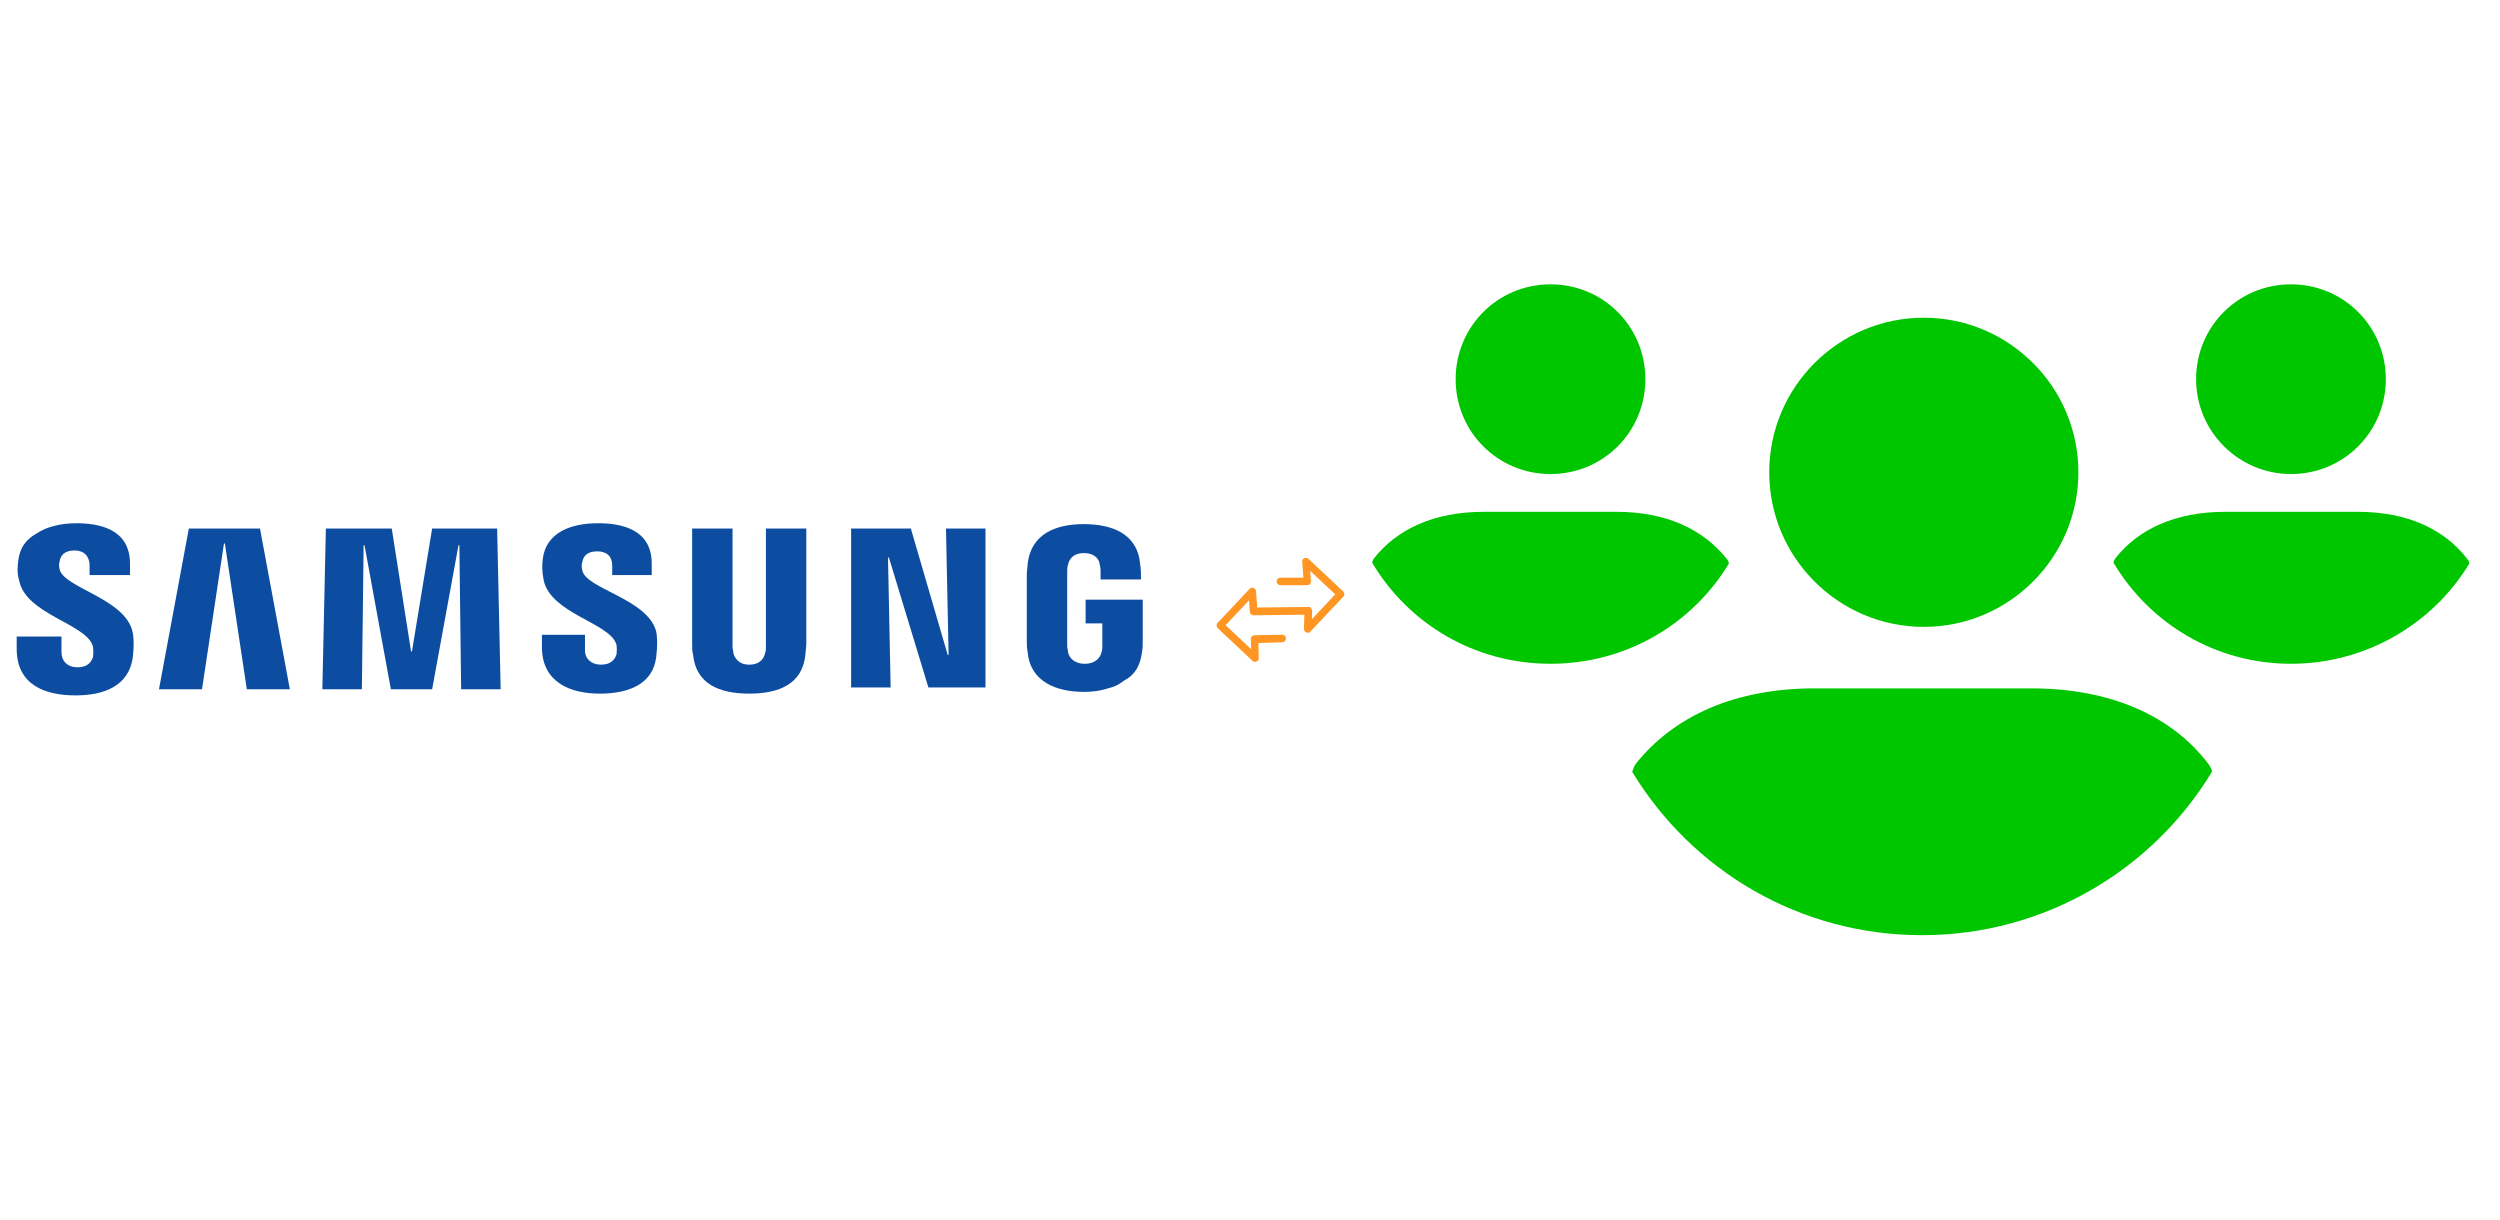
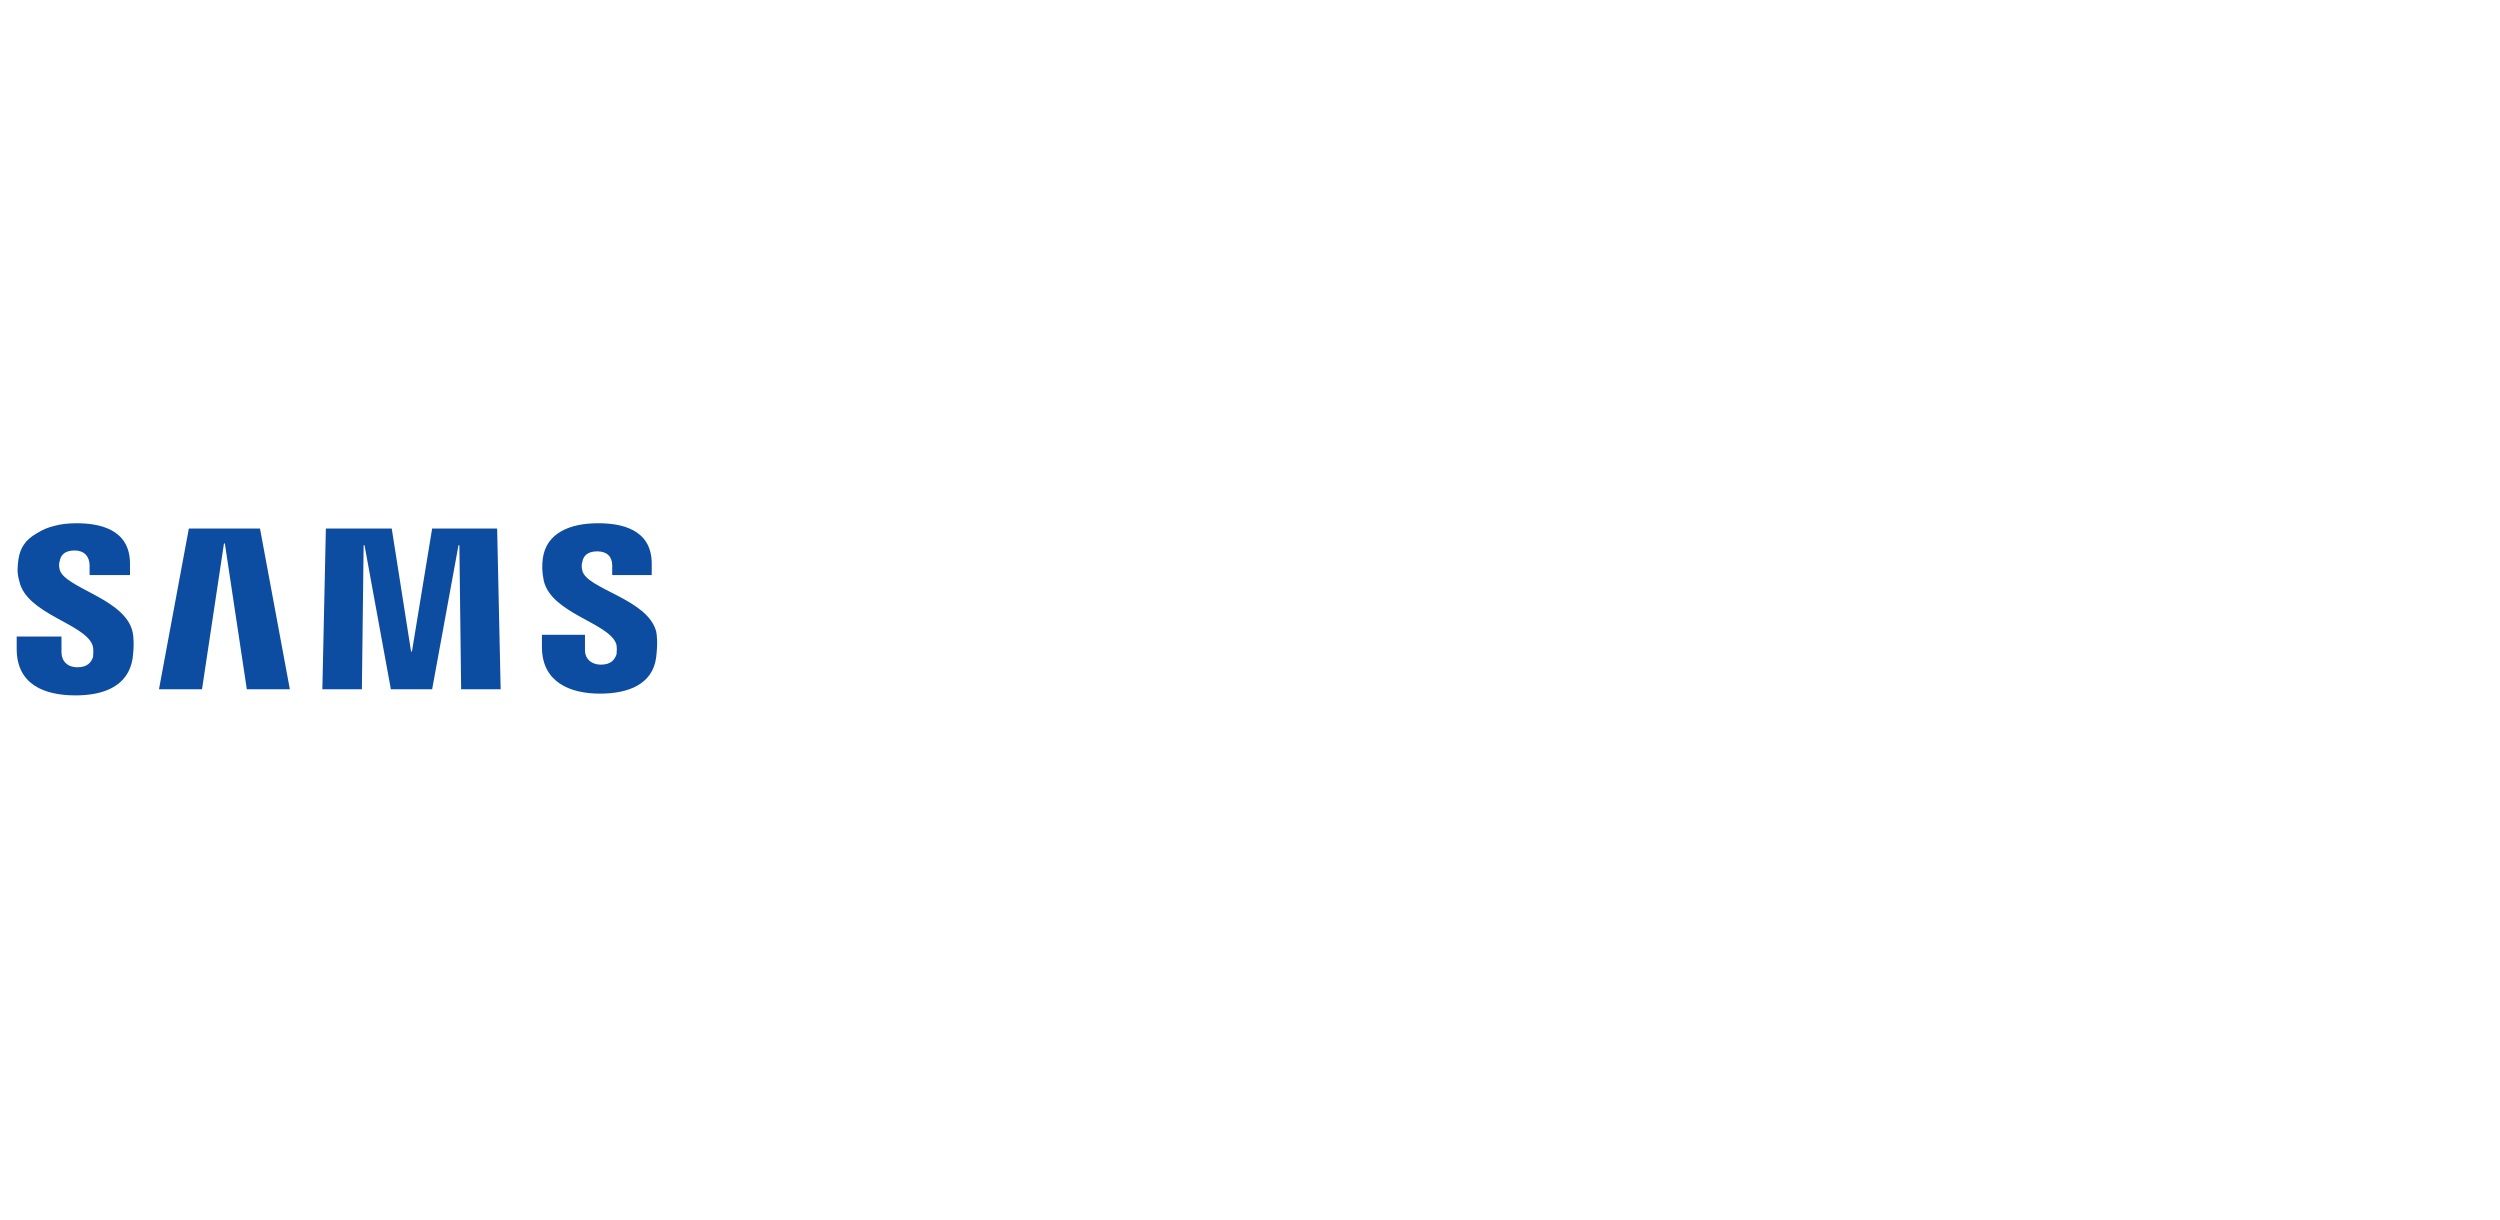
<svg xmlns="http://www.w3.org/2000/svg" width="1025" height="500" version="1.1">
  <svg x="0" y="0" width="475" height="500" viewBox="0, 0, 131.9, 125.7" xml:space="preserve" id="e6f81958-2d5b-412e-a3cb-33bdb9bdd74f" enable-background="new 0 0 131.9 125.7" version="1.1">
    <g>
-       <polygon points="108,68 107.9,68 103.7,53.6 96.9,53.6 96.9,71.7 101.4,71.7 101.1,56.9 101.2,56.9 105.7,71.7 112.2,71.7 112.2,53.6 107.7,53.6" style="fill:#0C4DA2;" />
      <polygon points="21.5,53.6 18.1,71.9 23,71.9 25.5,55.3 25.6,55.3 28.1,71.9 33,71.9 29.6,53.6" style="fill:#0C4DA2;" />
      <polygon points="49.2,53.6 46.9,67.6 46.8,67.6 44.6,53.6 37.1,53.6 36.7,71.9 41.2,71.9 41.4,55.5 41.5,55.5 44.5,71.9 49.2,71.9 52.2,55.5 52.3,55.5 52.5,71.9 57,71.9 56.6,53.6" style="fill:#0C4DA2;" />
      <path d="M2.1 57.1 C2 57.9 1.9 58.6 2.2 59.6 C3 63.3 9.5 64.4 10.5 66.8 C10.7 67.3 10.6 67.8 10.6 68.2 C10.4 68.8 10 69.4 8.8 69.4 C7.7 69.4 7 68.7 7 67.7 L7 65.9 L1.9 65.9 L1.9 67.3 C1.9 71.4 5.1 72.6 8.6 72.6 C11.9 72.6 14.6 71.5 15.1 68.4 C15.3 66.8 15.2 65.8 15.1 65.4 C14.3 61.6 7.4 60.4 6.8 58.3 C6.7 57.9 6.7 57.6 6.8 57.3 C6.9 56.7 7.3 56.1 8.5 56.1 C9.6 56.1 10.2 56.8 10.2 57.8 C10.2 58.1 10.2 58.9 10.2 58.9 L14.8 58.9 L14.8 57.6 C14.8 53.6 11.2 53 8.7 53 C7.8 53 6.9 53.1 6.2 53.3 C5.4 53.5 4.9 53.7 4.1 54.2 C2.9 54.9 2.3 55.8 2.1 57.1 z" style="fill:#0C4DA2;" />
      <path d="M66.3 58.4 C66.2 58 66.2 57.7 66.3 57.4 C66.4 56.8 66.8 56.2 68 56.2 C69.1 56.2 69.7 56.8 69.7 57.8 C69.7 58.1 69.7 58.9 69.7 58.9 L74.2 58.9 L74.2 57.6 C74.2 53.6 70.6 53 68.1 53 C64.9 53 62.2 54.1 61.8 57 C61.7 57.8 61.7 58.5 61.9 59.5 C62.7 63.2 69.1 64.3 70.1 66.6 C70.3 67 70.2 67.6 70.2 67.9 C70 68.5 69.6 69.1 68.4 69.1 C67.3 69.1 66.6 68.4 66.6 67.5 L66.6 65.7 L61.7 65.7 L61.7 67.1 C61.7 71.1 64.9 72.4 68.3 72.4 C71.6 72.4 74.3 71.3 74.7 68.3 C74.9 66.7 74.8 65.7 74.7 65.3 C73.7 61.6 66.8 60.5 66.3 58.4 z" style="fill:#0C4DA2;" />
-       <path d="M91.8 53.6 L87.2 53.6 L87.2 67.1 C87.2 67.3 87.2 67.6 87.1 67.8 C87 68.3 86.6 69.1 85.3 69.1 C84 69.1 83.6 68.2 83.5 67.8 C83.5 67.6 83.4 67.3 83.4 67.1 L83.4 53.6 L78.8 53.6 L78.8 66.7 C78.8 67 78.8 67.7 78.9 67.9 C79.2 71.3 81.9 72.4 85.3 72.4 C88.7 72.4 91.4 71.3 91.7 67.9 C91.7 67.7 91.8 67 91.8 66.7 L91.8 53.6 z" style="fill:#0C4DA2;" />
-       <path d="M130 67.8 C130.1 67.2 130.1 66.9 130.1 66.6 L130.1 61.7 L123.6 61.7 L123.6 64.4 L125.5 64.4 L125.5 67 C125.5 67.2 125.5 67.5 125.4 67.7 C125.3 68.2 124.8 69 123.5 69 C122.2 69 121.7 68.2 121.6 67.7 C121.6 67.5 121.5 67.2 121.5 67 L121.5 58.6 C121.5 58.3 121.5 58 121.6 57.7 C121.7 57.2 122.1 56.4 123.4 56.4 C124.8 56.4 125.2 57.3 125.2 57.7 C125.3 58 125.3 58.4 125.3 58.4 L125.3 59.4 L129.9 59.4 L129.9 58.8 C129.9 58.8 129.9 58.2 129.8 57.6 C129.5 54.2 126.6 53.1 123.4 53.1 C120.2 53.1 117.4 54.2 117 57.6 C117 57.9 116.9 58.5 116.9 58.8 L116.9 66.5 C116.9 66.8 116.9 67.1 117 67.7 C117.3 71 120.2 72.2 123.4 72.2 C124.3 72.2 125.1 72.1 125.8 71.9 C126.9 71.6 127.2 71.5 128 70.9 C129.2 70.3 129.8 69.2 130 67.8 z" style="fill:#0C4DA2;" />
    </g>
  </svg>
  <svg x="550" y="0" width="475" height="500" viewBox="0, 0, 131.9, 125.7" xml:space="preserve" id="e6f81958-2d5b-412e-a3cb-33bdb9bdd74f#1" enable-background="new 0 0 131.9 125.7" version="1.1">
    <g>
      <g>
        <g>
-           <path d="M48.7 47.2 C48.7 37.5 56.6 29.6 66.3 29.6 C76 29.6 83.9 37.5 83.9 47.2 C83.9 56.9 76 64.8 66.3 64.8 C56.6 64.8 48.7 56.9 48.7 47.2 z M78.5 71.8 L53.9 71.8 C44.7 71.8 37.8 75 33.5 80.4 C33.3 80.7 33.2 81 33.1 81.3 C39.9 92.5 52.1 99.9 66.1 99.9 C80.1 99.9 92.4 92.4 99.1 81.3 C99.1 81 98.9 80.7 98.7 80.4 C94.6 75 87.7 71.8 78.5 71.8 z M108.1 47.4 C114.1 47.4 118.9 42.6 118.9 36.6 C118.9 30.6 114.1 25.8 108.1 25.8 C102.1 25.8 97.3 30.6 97.3 36.6 C97.3 42.6 102.2 47.4 108.1 47.4 z M115.7 51.7 L100.6 51.7 C94.9 51.7 90.7 53.7 88.1 57 C88 57.2 87.9 57.3 87.9 57.5 C92 64.4 99.5 69 108.1 69 C116.7 69 124.3 64.4 128.4 57.6 C128.4 57.4 128.3 57.2 128.2 57.1 C125.6 53.7 121.4 51.7 115.7 51.7 z M23.8 47.4 C29.8 47.4 34.6 42.6 34.6 36.6 C34.6 30.6 29.8 25.8 23.8 25.8 C17.8 25.8 13 30.6 13 36.6 C13 42.6 17.8 47.4 23.8 47.4 z M31.3 51.7 L16.2 51.7 C10.5 51.7 6.3 53.7 3.7 57 C3.6 57.2 3.5 57.3 3.5 57.5 C7.6 64.4 15.1 69 23.8 69 C32.5 69 40 64.4 44.1 57.6 C44.1 57.4 44 57.2 43.9 57.1 C41.2 53.7 37 51.7 31.3 51.7 z" style="fill:#00C600;" />
-         </g>
+           </g>
      </g>
    </g>
  </svg>
  <svg x="475" y="200" width="100" height="100" viewBox="0, 0, 68, 125.7" xml:space="preserve" id="Layer_1" enable-background="new 0 0 68 125.7" version="1.1">
    <g id="Layer_1_00000017508270875717587870000016084312708746865847_" />
    <g id="sync_1_" />
    <g id="add_1_" />
    <g id="move_1_" />
    <g id="transfer_1_" />
    <g id="share_1_" />
    <g id="link_1_" />
    <g id="export_1_" />
    <g id="integrate_1_" />
    <g id="connect_1_" />
    <g id="copy_1_" />
    <g id="convert_1_" />
    <g id="push" />
    <g id="upload_1_" />
    <g id="download_1_" />
    <g id="migrate_1_" />
    <g id="import_export_1_" />
    <g id="create_shared_1_" />
    <g id="auto-sync_1_" />
    <g id="two-way_sync_1_" />
    <g id="one-way_two-way_sync_1_" />
    <g id="access_1_" />
    <g id="edit" />
    <g id="manage_1_" />
    <g id="update_1_" />
    <g id="open_1_" />
    <g id="display_1_" />
    <g id="use_1_" />
    <g id="get_1_" />
-     <path d="M66.9 54.6 L66.9 54.6 C66.8 54.1 66.6 53.7 66.3 53.4 L48.4 36.6 C47.6 35.9 46.4 35.9 45.7 36.7 C45.3 37.1 45.1 37.7 45.2 38.2 L45.8 46.3 L34 46.3 C33.5 46.3 33 46.5 32.6 46.8 C32.2 47.2 32 47.6 32 48.2 C32 49.3 32.8 50.1 33.9 50.2 L47.7 50.2 C47.7 50.2 47.7 50.2 47.7 50.2 C48.2 50.2 48.7 50 49.1 49.6 C49.5 49.2 49.7 48.8 49.7 48.2 L49.3 42.8 L62.2 54.9 L50.2 67.7 L50.3 63.4 C50.3 62.9 50.1 62.4 49.8 62 C49.4 61.6 49 61.4 48.4 61.4 L22 61.7 L21.4 53.3 C21.3 52.2 20.4 51.4 19.4 51.5 C18.9 51.5 18.4 51.7 18.1 52.1 L1.6 69.6 C0.9 70.4 0.9 71.5 1.6 72.3 L19.6 89.2 C20 89.5 20.4 89.7 20.9 89.7 C21.4 89.7 22 89.5 22.3 89.1 C22.6 88.7 22.8 88.3 22.8 87.8 L22.6 80 L34.9 79.6 C36 79.6 36.8 78.7 36.8 77.6 C36.8 77.1 36.6 76.6 36.2 76.2 C35.8 75.8 35.3 75.7 34.8 75.7 L20.5 76 C19.5 76 18.6 76.9 18.7 78 L18.9 83.2 L5.7 70.8 L17.8 58 L18.2 63.9 C18.3 64.9 19.1 65.7 20.2 65.7 L46.3 65.4 L46.1 72.7 C46.1 73.8 46.9 74.6 48 74.7 C48.6 74.7 49.1 74.5 49.4 74.1 L66.3 56.2 C66.8 55.7 67 55.2 66.9 54.6 z" style="fill:#FF9522;" />
  </svg>
</svg>